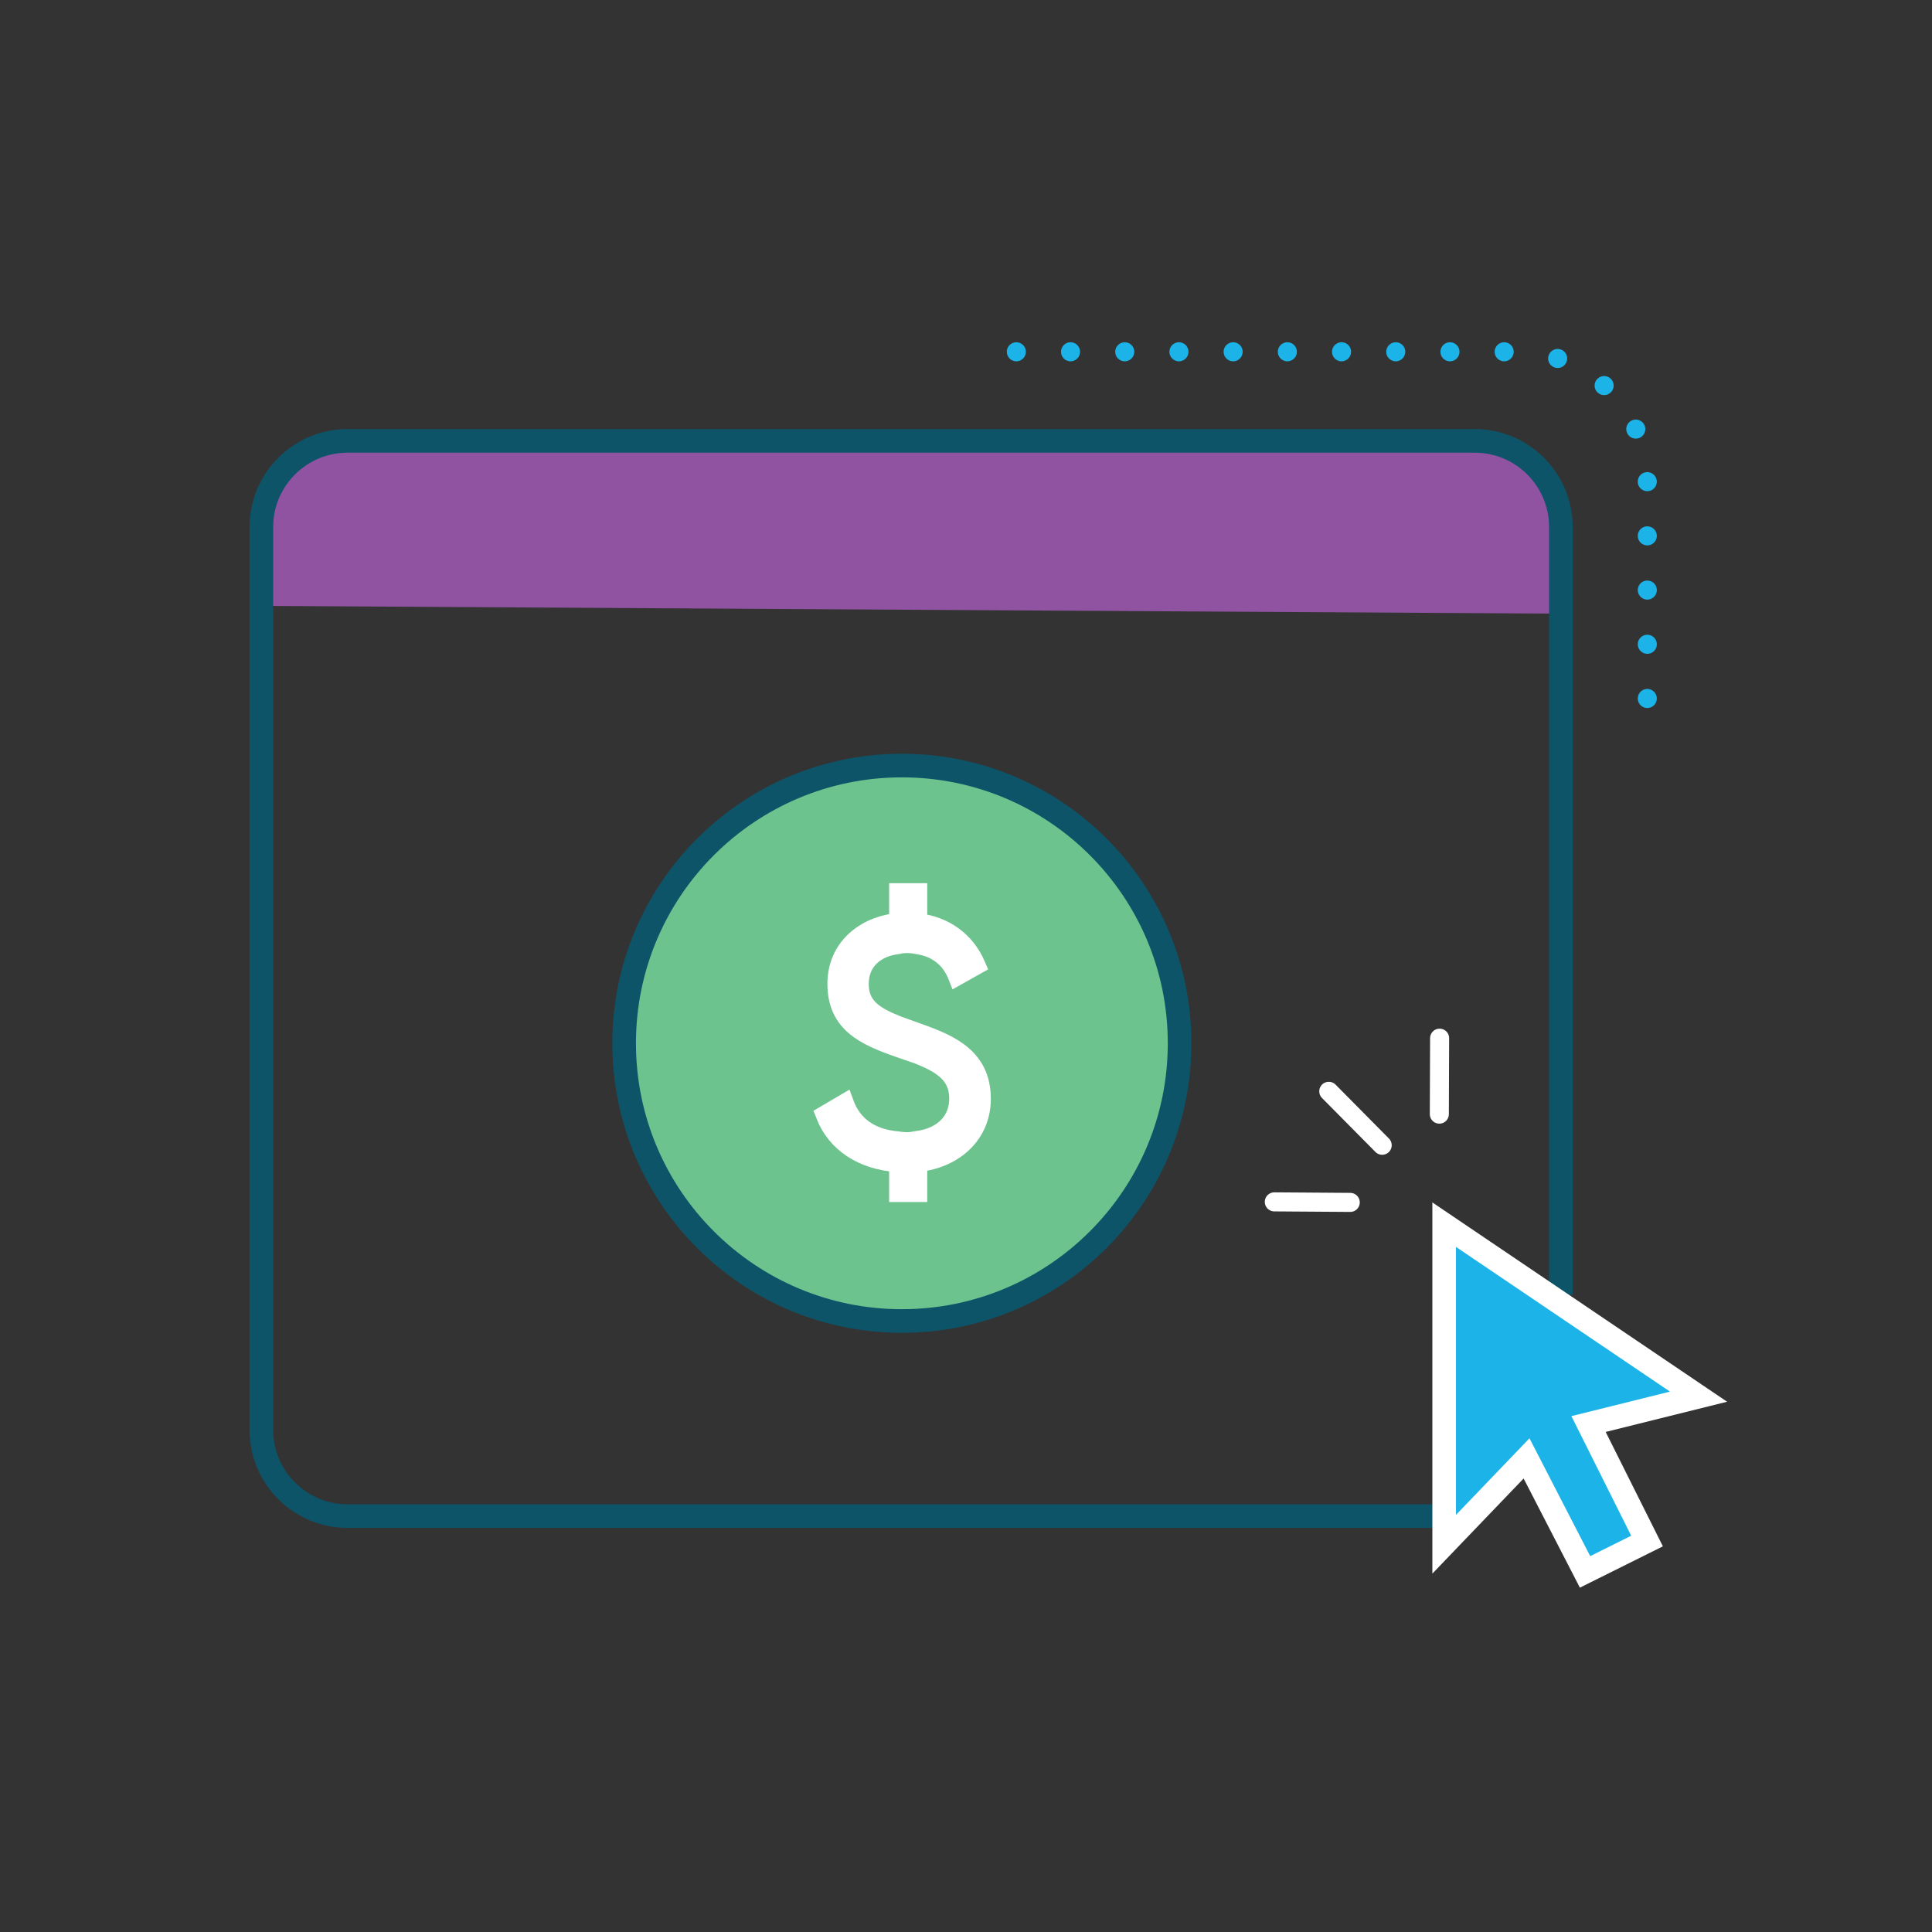
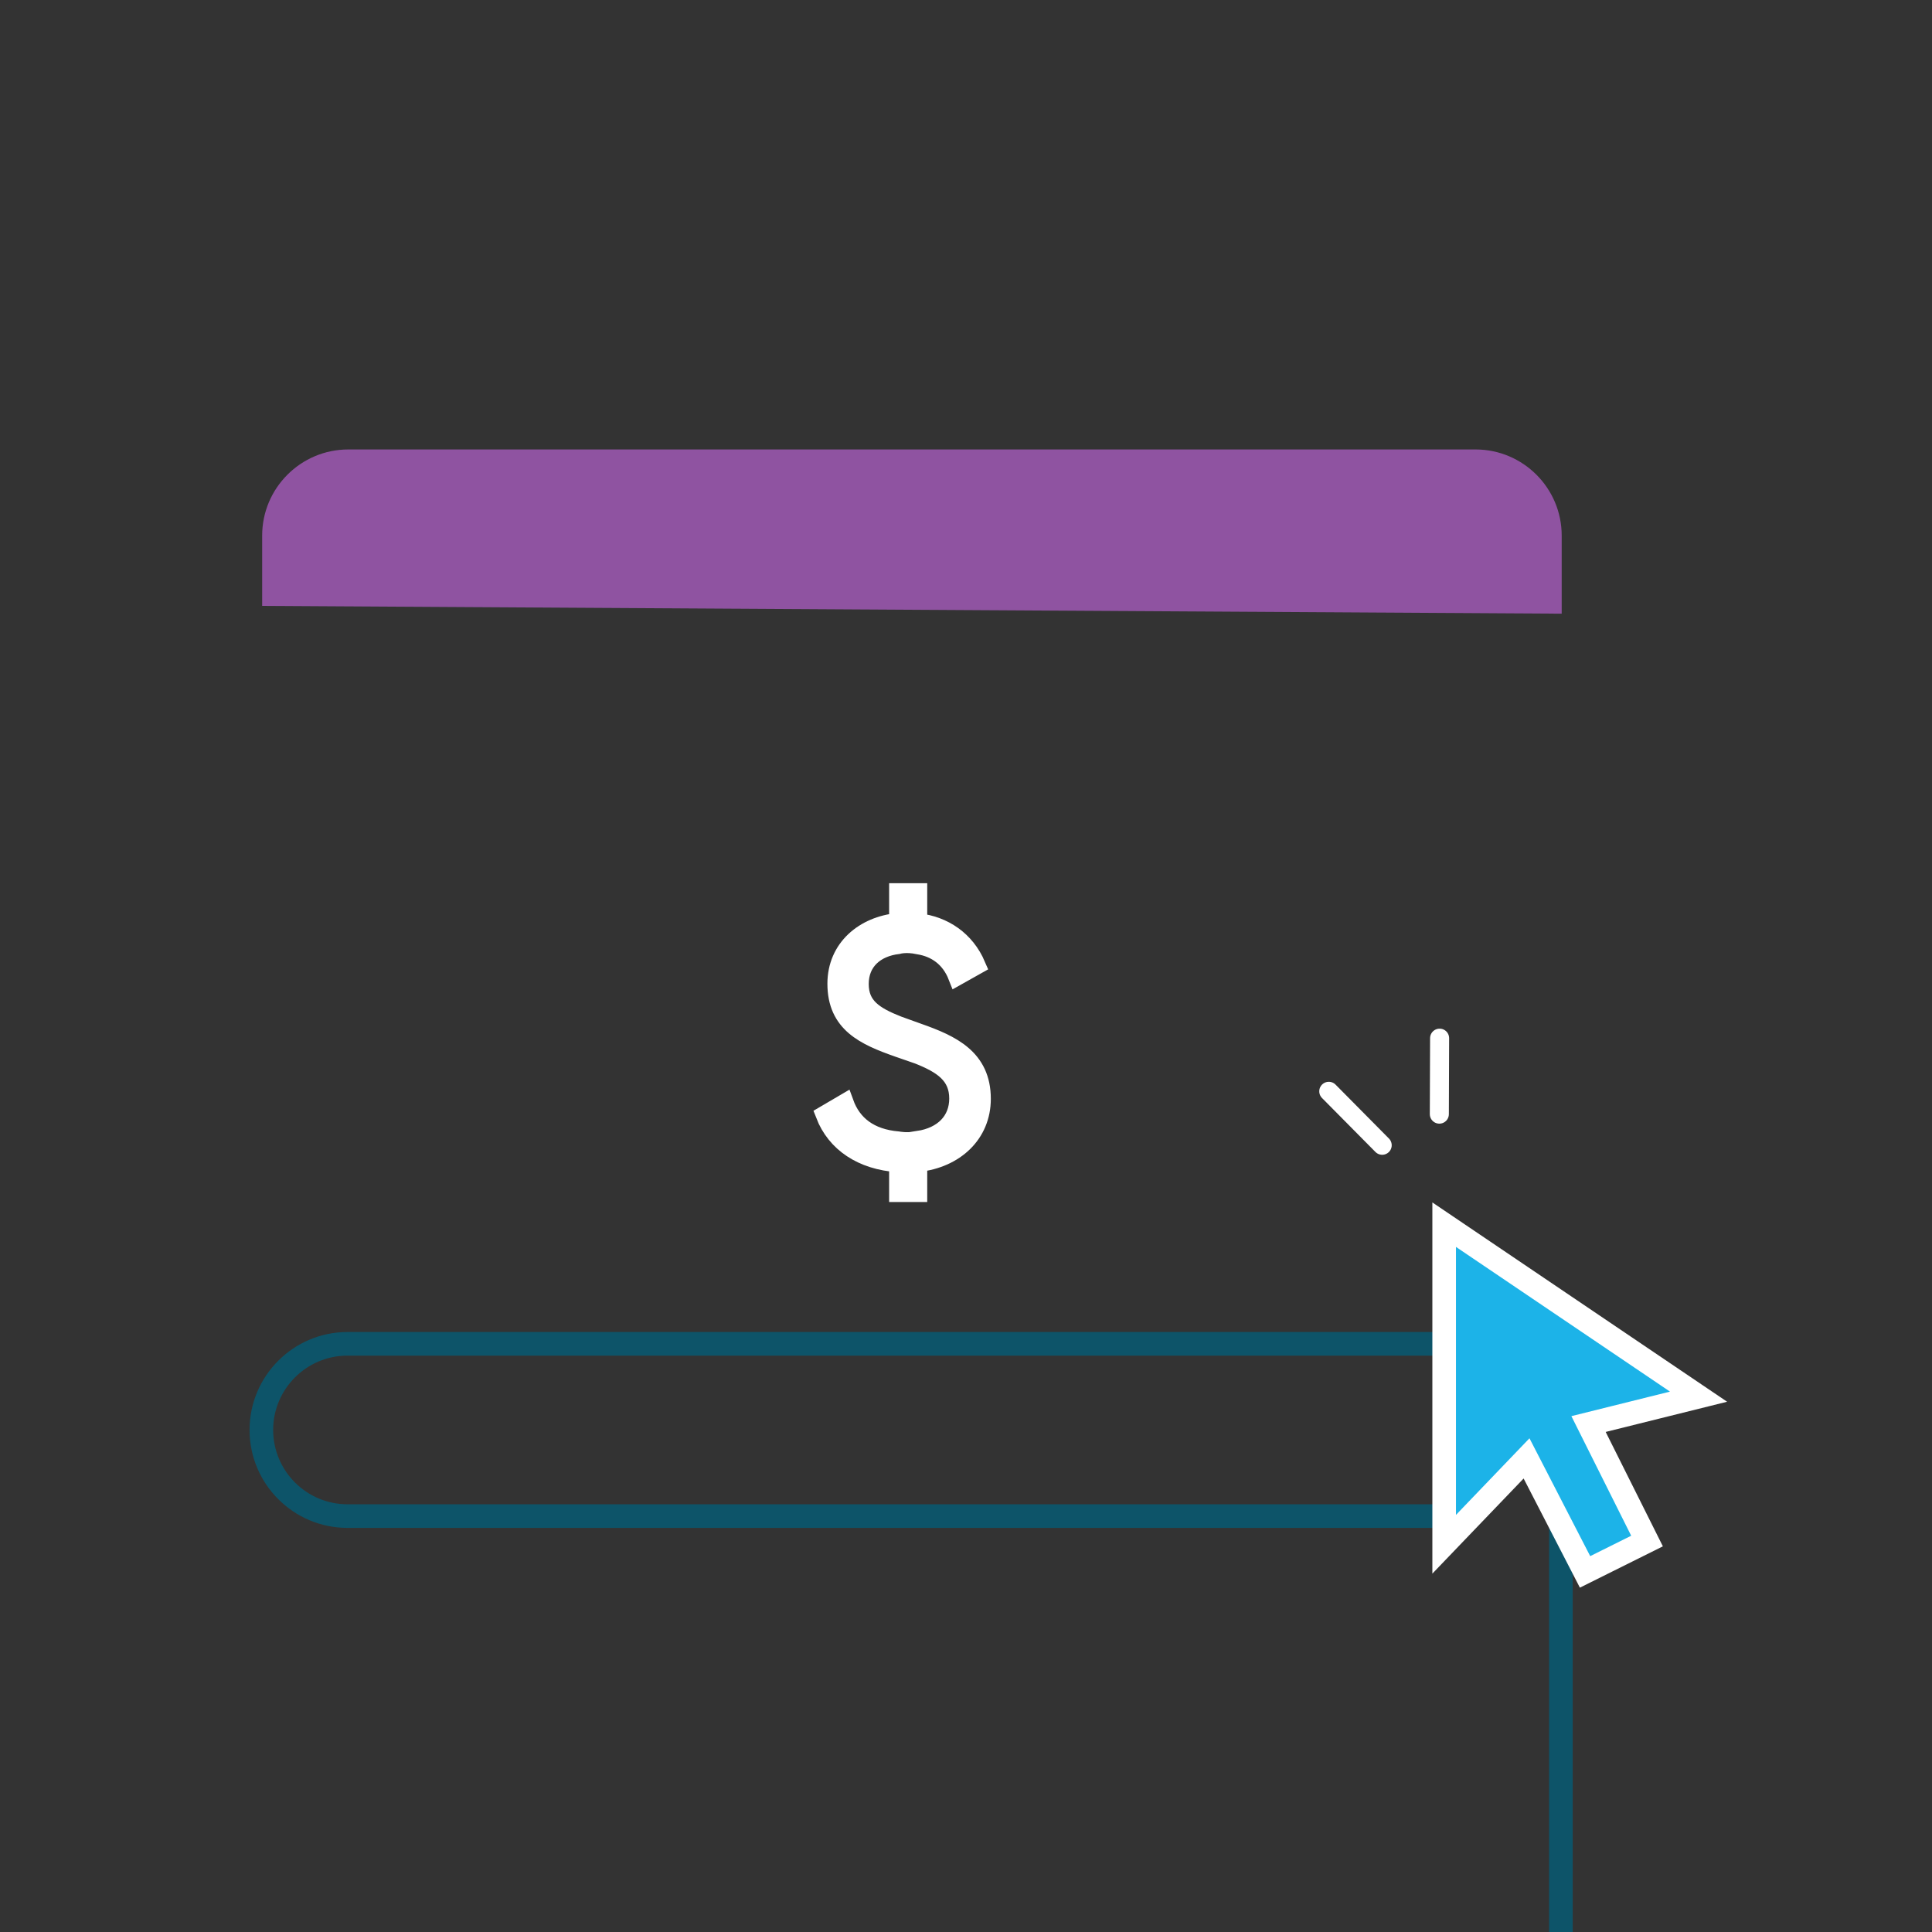
<svg xmlns="http://www.w3.org/2000/svg" id="Layer_1" data-name="Layer 1" viewBox="0 0 72 72">
  <rect x="0" y="0" width="72" height="72" fill="#333333" stroke="none" />
  <defs>
    <style>
      .cls-1, .cls-2, .cls-3, .cls-4 {
        fill: none;
      }

      .cls-5 {
        fill: #8f53a1;
      }

      .cls-2, .cls-3, .cls-6, .cls-7, .cls-4 {
        stroke-miterlimit: 10;
      }

      .cls-2, .cls-6, .cls-7 {
        stroke: #fff;
      }

      .cls-2, .cls-4 {
        stroke-linecap: round;
        stroke-width: .71px;
      }

      .cls-3 {
        stroke: #0d5469;
      }

      .cls-3, .cls-6 {
        stroke-width: .88px;
      }

      .cls-6 {
        fill: #1cb3e8;
      }

      .cls-7 {
        fill: #fff;
        stroke-width: .67px;
      }

      .cls-8 {
        fill: #1fb1e7;
      }

      .cls-9 {
        fill: #6dc38e;
      }

      .cls-4 {
        stroke: #1cb3e8;
        stroke-dasharray: 0 2.02;
      }
    </style>
  </defs>
  <path class="cls-5" d="M9.77,22.58v-2.62c0-1.77,1.44-3.21,3.21-3.21h42.01c1.77,0,3.21,1.44,3.21,3.21v2.91" />
-   <path class="cls-3" d="M53.74,56.5H12.95c-1.77,0-3.21-1.44-3.21-3.21V19.64c0-1.77,1.44-3.21,3.21-3.21h42.01c1.77,0,3.21,1.44,3.21,3.21v28.61" />
+   <path class="cls-3" d="M53.74,56.5H12.95c-1.77,0-3.21-1.44-3.21-3.21c0-1.77,1.44-3.21,3.21-3.21h42.01c1.77,0,3.21,1.44,3.21,3.21v28.61" />
  <g>
    <line class="cls-2" x1="51.51" y1="42.68" x2="49.52" y2="40.67" />
    <line class="cls-2" x1="53.64" y1="41.52" x2="53.65" y2="38.69" />
-     <line class="cls-2" x1="50.32" y1="44.81" x2="47.49" y2="44.79" />
  </g>
  <polygon class="cls-6" points="63.3 52.05 53.82 45.64 53.82 57.55 56.89 54.35 59.07 58.58 61.38 57.43 59.2 53.07 63.3 52.05" />
-   <path class="cls-4" d="M61.39,26.03v-8.04c0-2.69-2.18-4.88-4.88-4.88h-20.38" />
-   <circle class="cls-1" cx="33.71" cy="38.98" r="10.51" />
-   <circle class="cls-9" cx="33.71" cy="38.95" r="10.35" />
-   <circle class="cls-3" cx="33.61" cy="38.88" r="10.35" />
  <g>
    <path class="cls-8" d="M34.22,42.48c.93-.14,1.49-.72,1.49-1.54,0-.88-.61-1.27-1.49-1.62l-.75-.26c-1.25-.44-2.3-.91-2.3-2.4,0-1.33,1.03-2.18,2.3-2.3v-1.11h.75v1.12c.95.11,1.77.65,2.18,1.61l-.73.41c-.27-.69-.8-1.06-1.45-1.16-.46-.1-.75-.01-.75-.01-.85.1-1.43.62-1.43,1.45s.54,1.18,1.43,1.53l.75.27c1.25.44,2.37.96,2.37,2.48,0,1.32-1,2.24-2.37,2.39v1.12h-.75v-1.11c-1.35-.09-2.33-.75-2.74-1.81l.75-.44c.29.8.93,1.31,1.99,1.4,0,0,.33.07.75-.01" />
    <path class="cls-7" d="M34.22,42.48c.93-.14,1.49-.72,1.49-1.54,0-.88-.61-1.27-1.49-1.62l-.75-.26c-1.25-.44-2.3-.91-2.3-2.4,0-1.33,1.03-2.18,2.3-2.3v-1.11h.75v1.12c.95.11,1.77.65,2.18,1.61l-.73.41c-.27-.69-.8-1.06-1.45-1.16-.46-.1-.75-.01-.75-.01-.85.1-1.43.62-1.43,1.45s.54,1.18,1.43,1.53l.75.27c1.25.44,2.37.96,2.37,2.48,0,1.32-1,2.24-2.37,2.39v1.12h-.75v-1.11c-1.35-.09-2.33-.75-2.74-1.81l.75-.44c.29.8.93,1.31,1.99,1.4,0,0,.33.07.75-.01Z" />
  </g>
</svg>